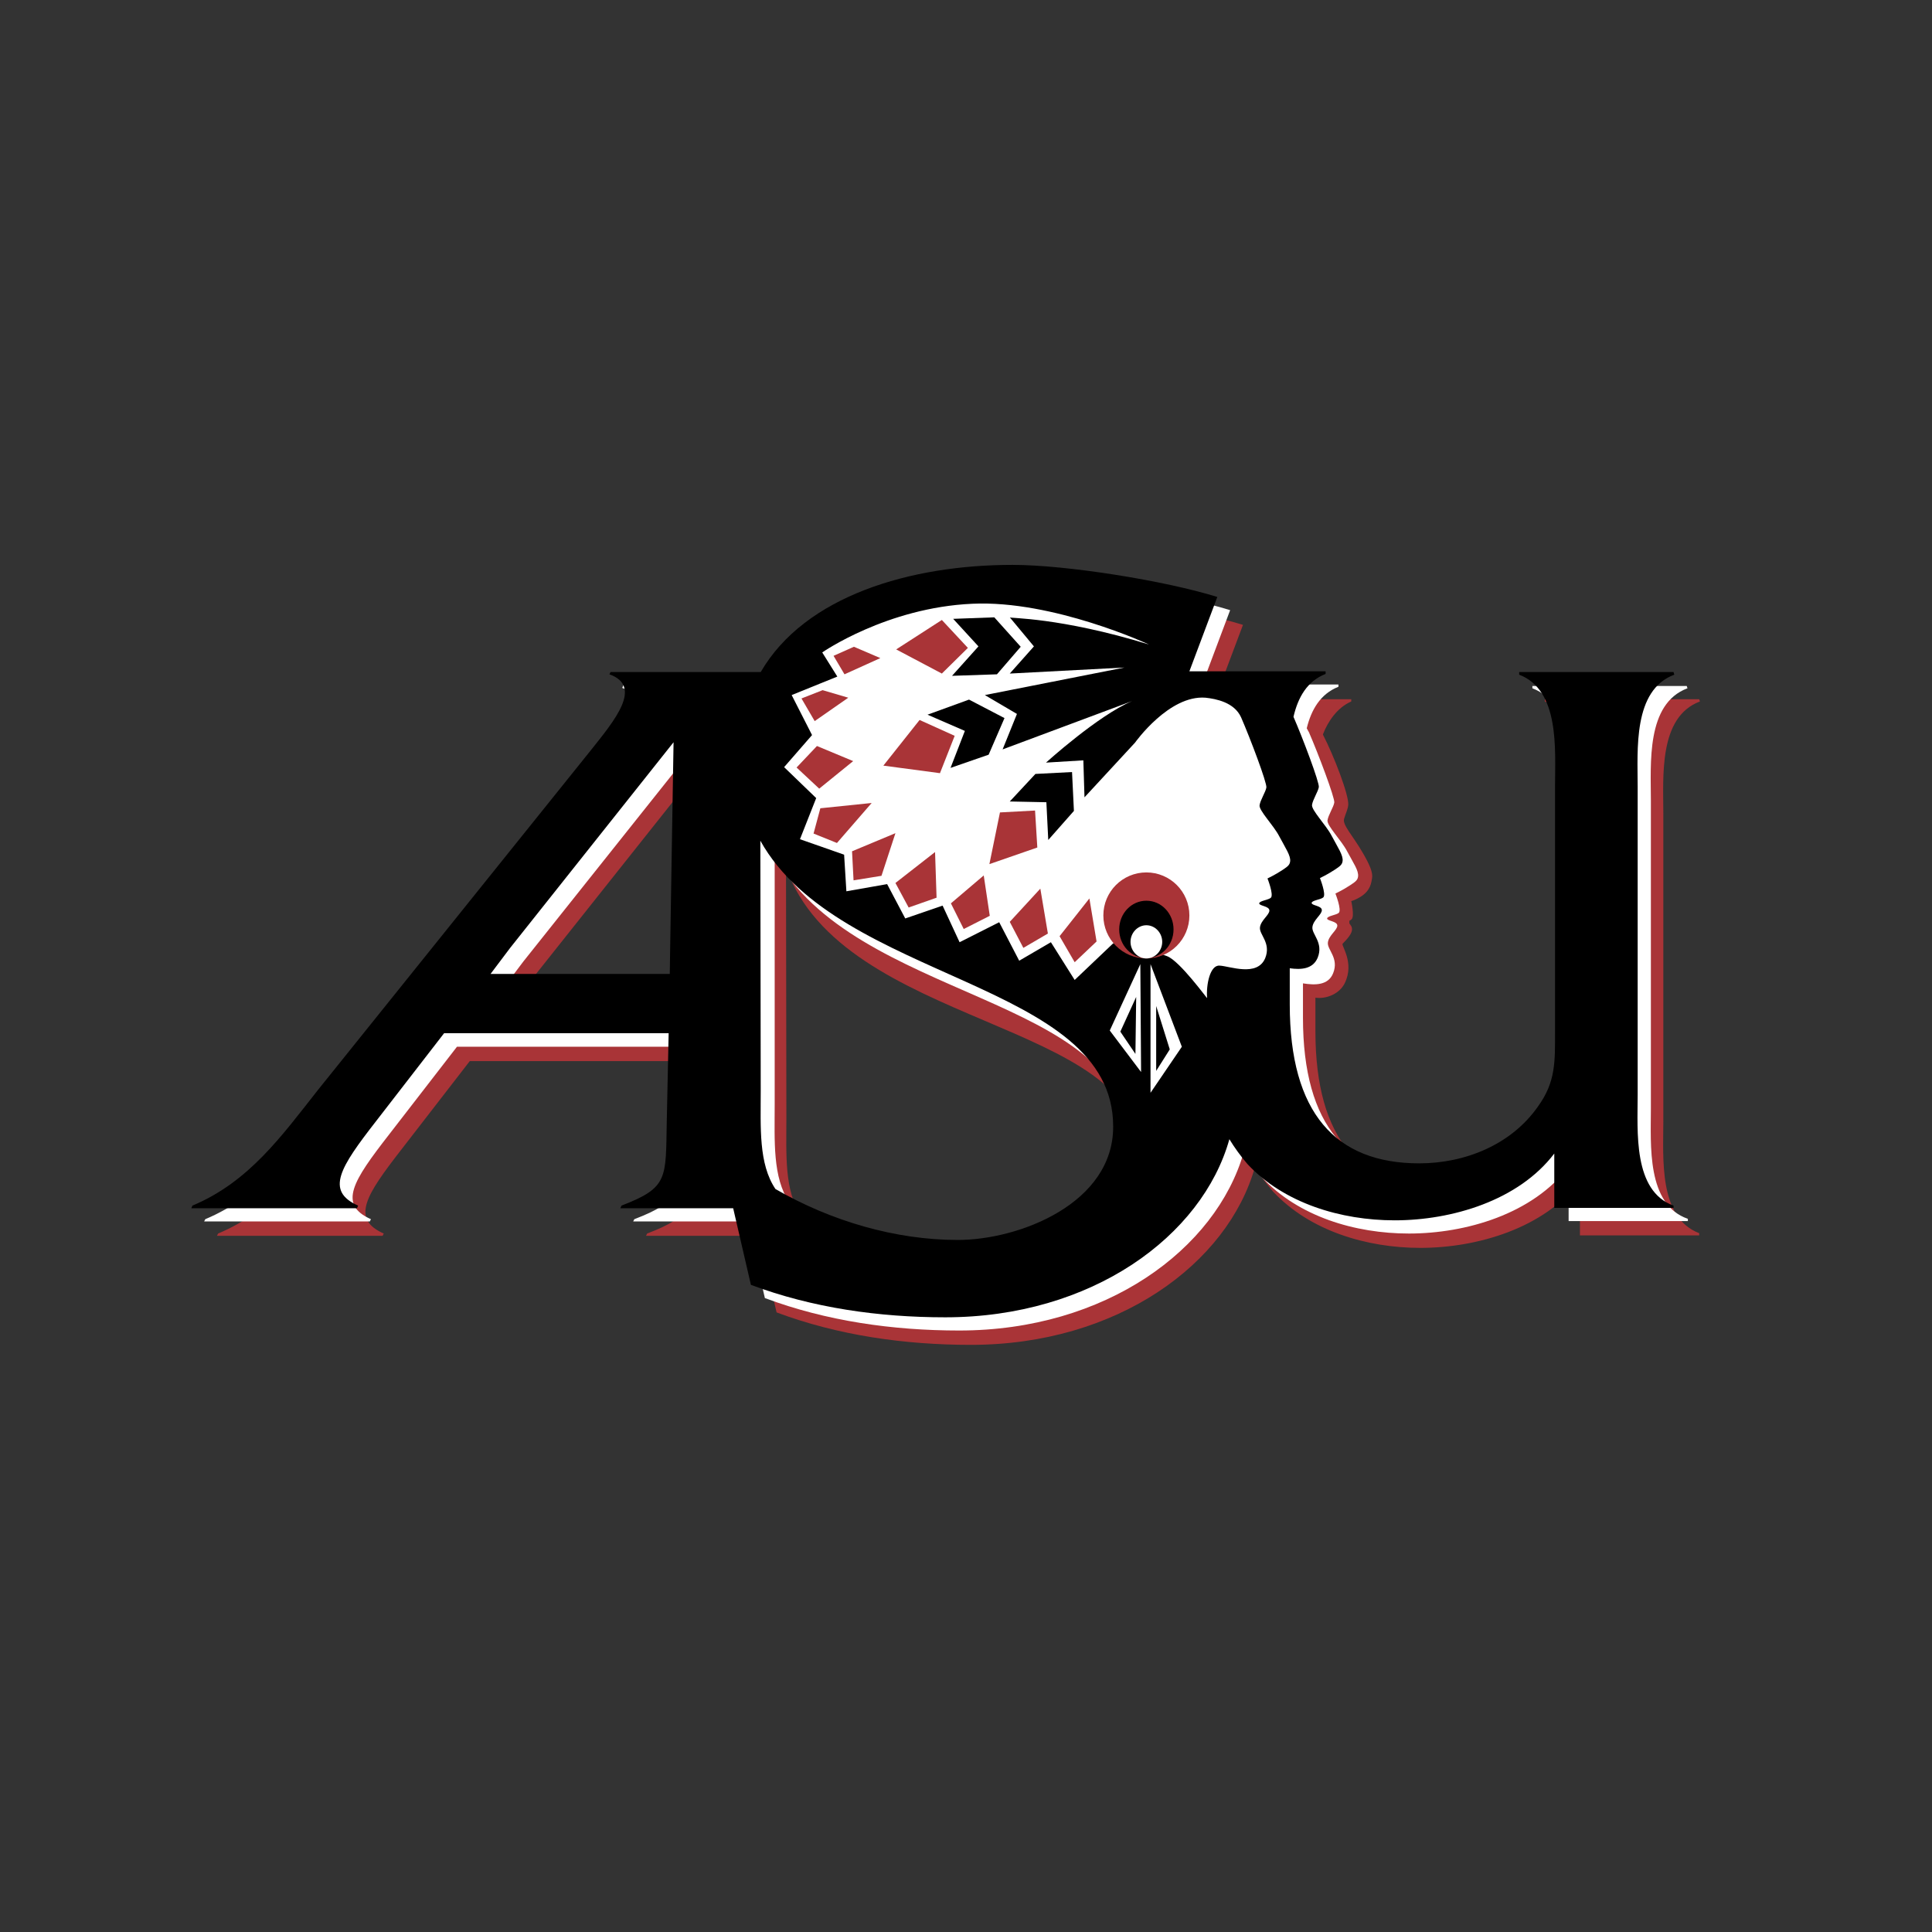
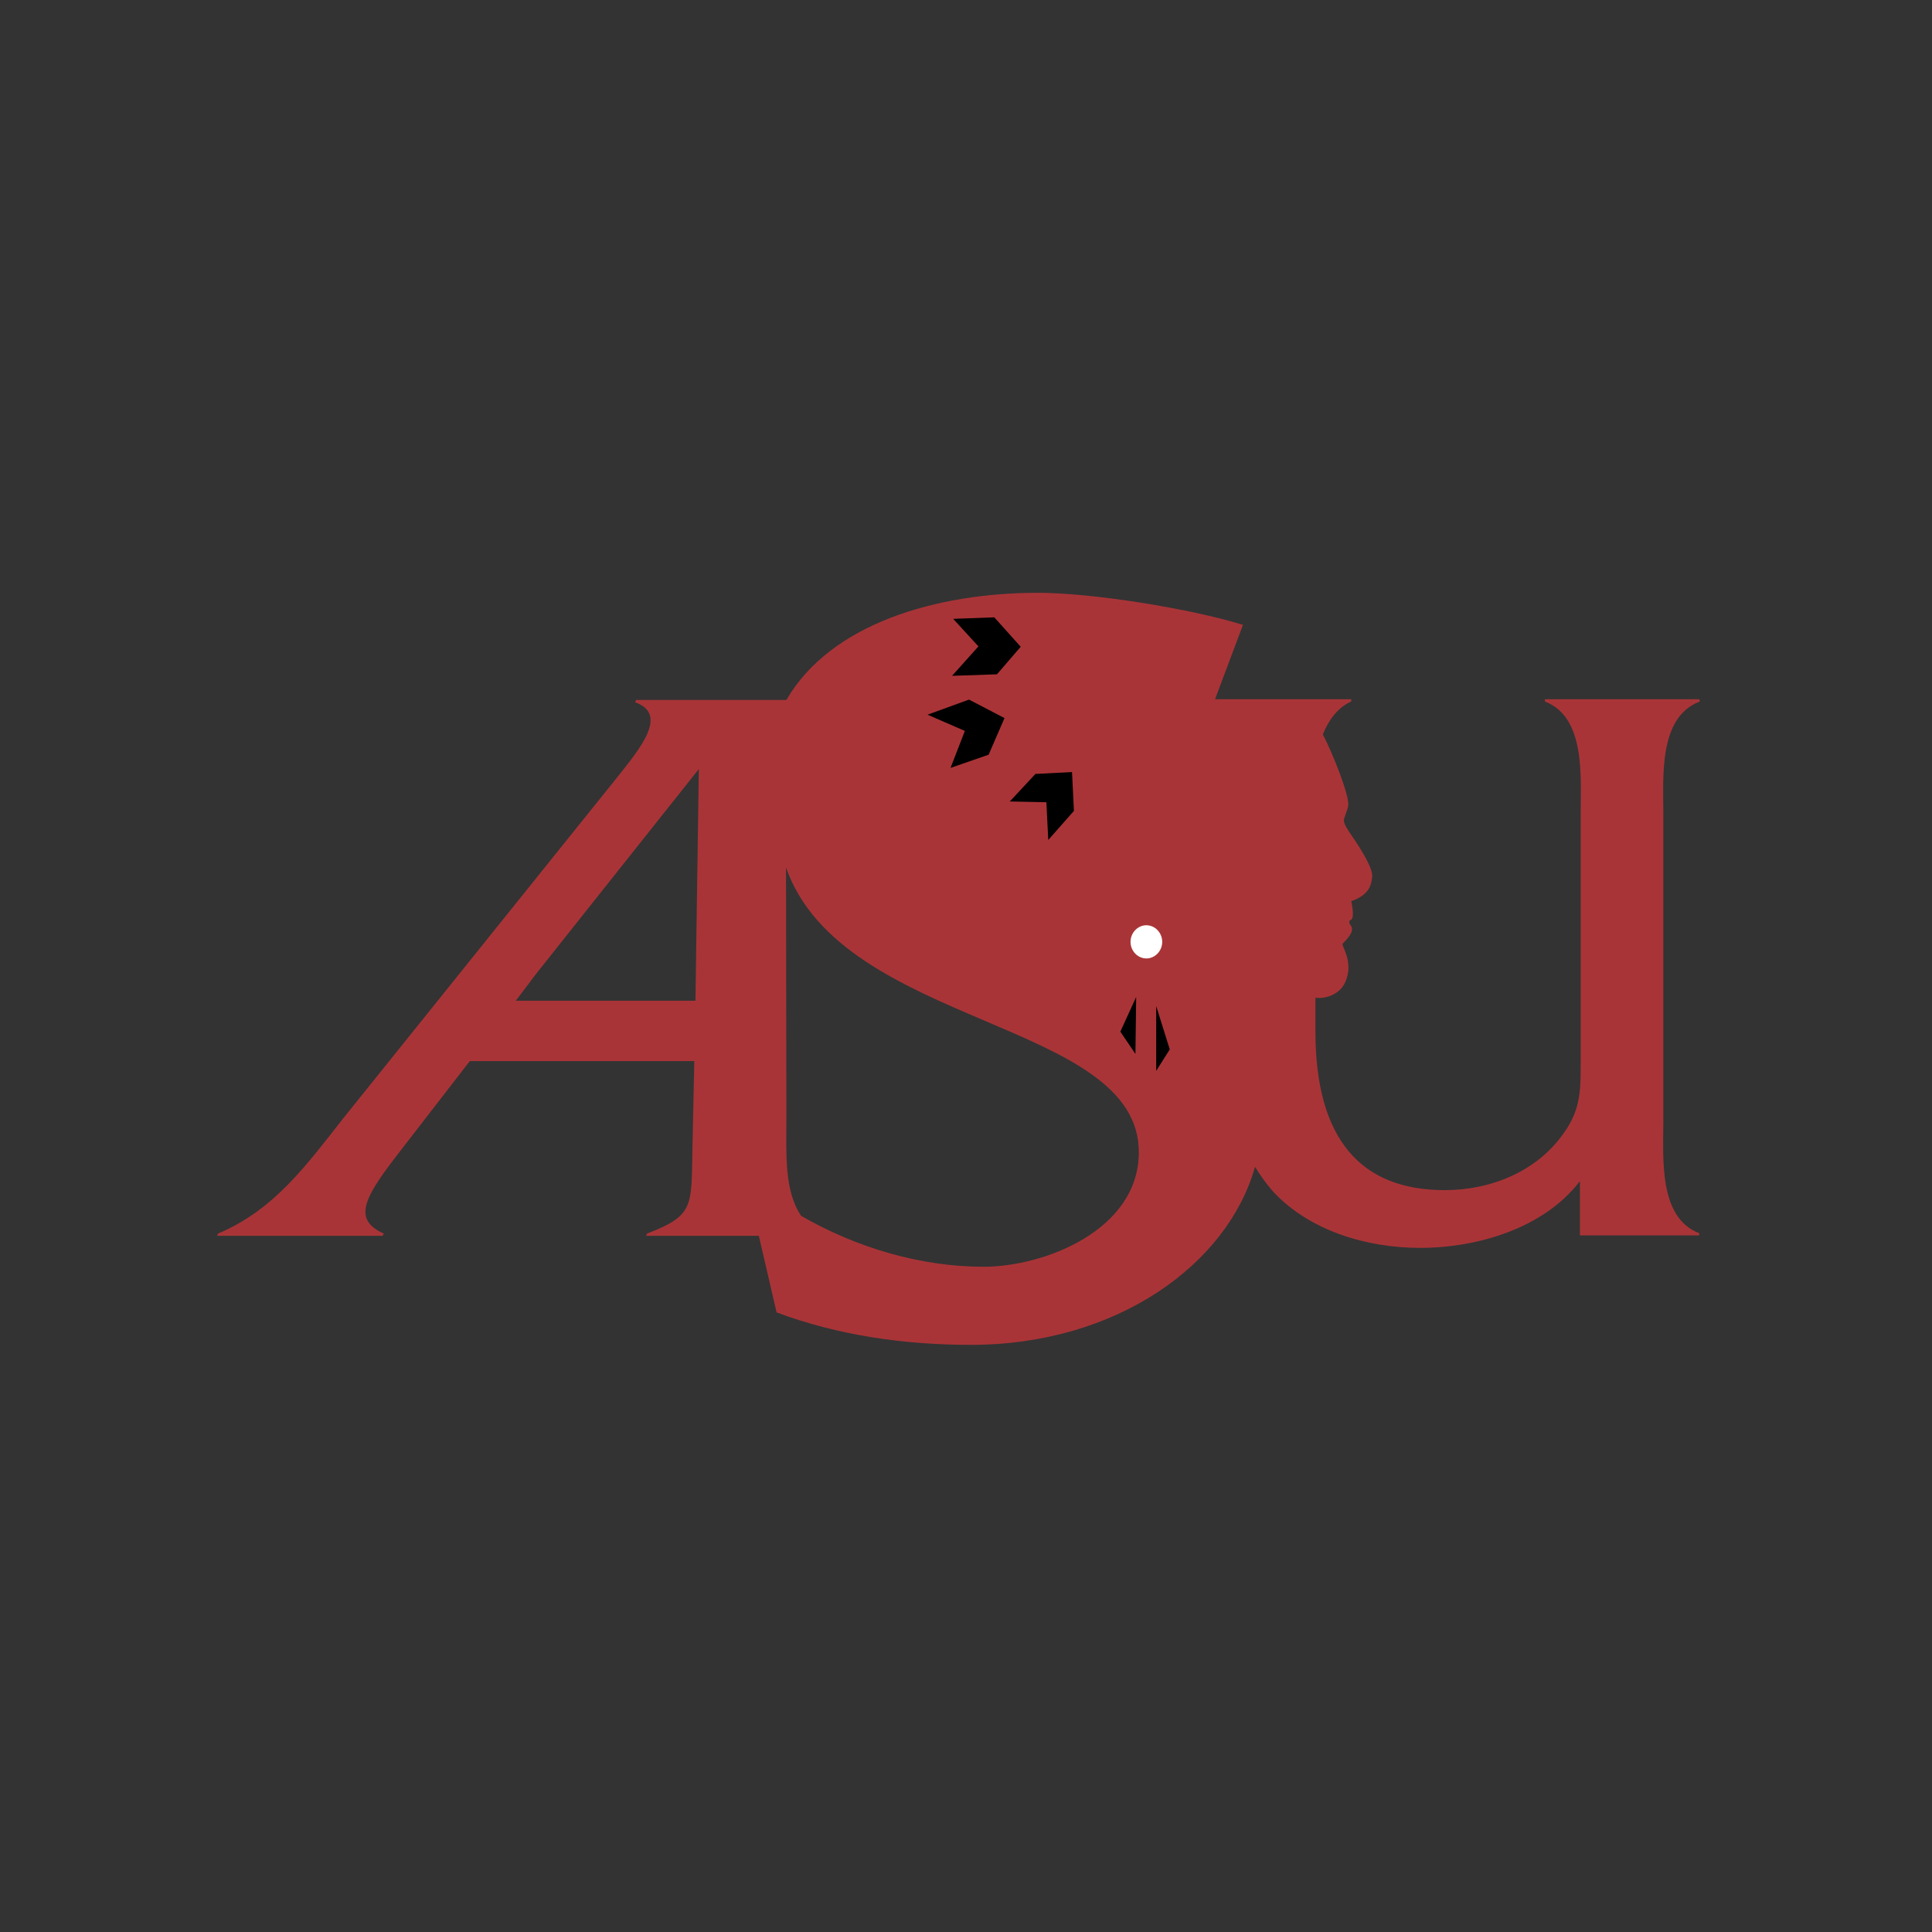
<svg xmlns="http://www.w3.org/2000/svg" width="1000" height="1000" viewBox="0 0 1000 1000" fill="none">
  <rect x="0" y="0" width="1000" height="1000" fill="#333333" stroke="none" />
  <path d="M860.938 580.469V421.289C860.938 401.953 858.398 371.094 879.883 363.086L879.492 361.914H799.609V363.086C820.703 371.094 818.164 401.953 818.164 420.898V548.047C818.164 563.281 818.555 573.828 809.375 586.523C795.508 606.445 771.484 616.016 747.852 616.016C704.492 616.016 680.859 589.844 680.859 533.789V516.406C686.523 517.187 693.359 514.453 696.094 508.789C701.172 498.242 694.141 489.453 694.922 488.477C697.461 485.938 699.805 483.203 699.805 481.055C699.805 478.711 698.242 478.711 698.438 477.344C698.438 475.977 698.438 476.953 699.609 475.781C701.172 474.219 699.414 466.406 699.414 466.406C699.414 466.406 701.172 466.016 704.102 464.258C709.57 460.937 709.766 456.641 710.156 454.688C710.742 451.758 708.984 447.656 705.469 441.602C700.195 432.422 694.727 426.953 695.703 423.828C696.484 421.094 697.656 418.945 697.852 416.602C698.242 411.523 690.43 391.211 684.766 380.273V380.078C687.305 373.438 692.188 366.211 699.414 363.086V361.914H628.906L643.359 323.438C616.406 315.039 565.43 306.836 537.305 306.836C484.57 306.836 429.883 322.852 407.031 362.305H329.297L328.711 363.477C346.289 369.727 331.25 387.5 319.141 402.734L177.93 578.516C158.984 602.539 142.187 626.172 112.891 638.477L112.305 639.648H198.047L198.633 638.477C181.445 630.859 189.453 618.555 207.812 594.922L243.164 549.219H359.375L358.398 594.922C357.812 624.414 359.375 629.102 334.961 638.477L334.375 639.648H392.773L401.953 679.297C433.789 691.211 468.164 696.094 502.539 696.094C578.32 696.094 635.547 654.102 649.609 603.906C652.148 608.203 655.273 612.5 658.984 616.797C677.93 637.109 707.422 645.898 735.156 645.898C764.648 645.898 799.219 635.742 817.773 611.328V639.453H879.492V638.281C858.398 630.273 860.938 599.414 860.938 580.469ZM360.156 504.492L359.961 517.969H266.992L277.148 504.492L361.719 398.047L360.156 504.492ZM508.984 655.664C476.758 655.664 443.359 645.898 414.648 629.297C405.859 616.211 407.031 597.461 407.031 578.516L406.836 449.023C436.133 532.227 590.234 527.734 589.453 596.875C589.062 636.523 541.016 655.664 508.984 655.664Z" fill="#A93437" />
-   <path d="M854.492 573.633V414.453C854.492 395.117 851.953 364.258 873.437 356.25L873.047 355.078H793.164V356.25C814.258 364.258 811.719 395.117 811.719 414.063V541.016C811.719 556.25 812.109 566.797 802.93 579.492C789.062 599.414 765.039 608.984 741.406 608.984C698.047 608.984 674.414 582.813 674.414 526.758V508.984C680.469 509.961 687.5 510.156 690.039 503.711C693.164 495.898 686.914 491.602 687.305 487.891C687.695 484.18 692.187 481.445 692.187 479.102C692.187 476.758 686.914 476.758 686.914 475.391C687.109 474.023 691.797 473.633 692.969 472.461C694.531 470.898 691.211 462.5 691.211 462.5C691.211 462.5 695.312 460.547 698.828 458.203C700.781 456.836 702.734 455.859 702.93 453.711C703.32 450.586 700.586 446.875 697.266 440.625C694.336 434.961 686.719 427.344 687.109 424.609C687.5 421.875 690.234 417.773 690.625 415.43C691.016 413.086 682.227 389.844 677.539 379.102C677.148 378.32 676.758 377.734 676.367 376.953C678.711 367.383 683.398 359.18 692.773 355.469V354.297H622.266L636.719 315.82C609.766 307.422 558.789 299.219 530.664 299.219C477.93 299.219 423.242 315.234 400.391 354.688H322.656L322.07 356.055C339.648 362.305 324.609 380.078 312.5 395.312L171.289 571.094C152.344 595.117 135.547 618.75 106.25 631.055L105.664 632.227H191.406L191.992 631.055C174.805 623.438 182.812 611.133 201.172 587.5L236.523 541.797H352.734L351.758 587.5C351.172 616.992 352.734 621.68 328.32 631.055L327.734 632.227H386.719L395.898 671.875C427.734 683.789 462.109 688.672 496.484 688.672C572.266 688.672 629.297 646.68 643.75 596.484C646.289 600.781 649.414 605.078 653.125 609.375C672.07 629.688 701.367 638.477 729.297 638.477C758.789 638.477 793.359 628.32 811.914 603.906V632.031H873.633V630.859C852.148 623.438 854.492 592.578 854.492 573.633ZM355.664 391.211L353.906 497.656L353.711 511.133H260.742L270.898 497.656L355.664 391.211ZM502.734 648.828C470.508 648.828 437.109 639.063 408.594 622.461C399.805 609.375 400.977 590.625 400.977 571.68V442.773C441.797 518.555 583.594 514.648 583.594 590.039C583.203 629.492 534.766 648.828 502.734 648.828Z" fill="white" />
-   <path d="M847.656 566.602V407.422C847.656 388.086 845.117 357.227 866.602 349.219L866.211 347.852H786.328V349.219C807.422 357.227 804.883 388.086 804.883 407.031V534.18C804.883 549.414 805.273 559.961 796.094 572.656C782.227 592.578 758.203 602.148 734.57 602.148C691.211 602.148 667.578 575.977 667.578 519.922V501.172C673.242 501.953 679.492 501.758 682.031 495.703C685.156 487.891 678.906 483.594 679.297 479.883C679.687 476.172 684.18 473.438 684.18 471.094C684.18 468.75 678.906 468.75 678.906 467.383C678.906 466.016 683.789 465.625 684.961 464.453C686.523 462.891 683.203 454.492 683.203 454.492C683.203 454.492 687.305 452.539 690.82 450.195C692.773 448.828 694.727 447.852 694.922 445.703C695.312 442.773 692.578 438.867 689.258 432.617C686.328 426.953 678.711 419.336 679.102 416.602C679.492 413.867 682.227 409.766 682.617 407.422C683.008 405.078 674.219 381.836 669.531 371.094V370.898C671.875 360.938 676.562 352.539 686.133 348.828V347.461H615.625L630.078 308.984C603.125 300.586 552.148 292.383 524.023 292.383C471.289 292.383 416.602 308.398 393.75 347.852H316.016L315.43 349.023C333.008 355.273 317.969 373.047 305.859 388.281L164.648 564.062C145.703 588.086 128.906 611.719 99.609 624.023L99.023 625.391H184.766L185.352 624.023C168.164 616.406 176.172 604.102 194.531 580.469L229.883 534.766H346.094L345.117 580.469C344.531 609.961 346.094 614.648 321.68 624.023L321.094 625.391H379.492L388.672 665.039C420.508 676.953 454.883 681.836 489.258 681.836C565.039 681.836 622.266 639.844 636.328 589.648C639.062 594.141 642.188 598.438 645.703 602.539C664.648 622.852 694.141 631.641 721.875 631.641C751.367 631.641 785.937 621.484 804.492 597.07V625.195H866.211V624.023C845.117 616.406 847.656 585.547 847.656 566.602ZM346.875 490.625L346.68 504.102H253.906L264.062 490.625L348.633 384.18L346.875 490.625ZM495.703 641.797C463.477 641.797 430.078 632.031 401.367 615.43C392.578 602.344 393.75 583.594 393.75 564.648L393.555 435.156C434.375 508.398 576.172 507.617 576.172 583.008C576.367 622.656 527.93 641.797 495.703 641.797Z" fill="black" />
-   <path d="M594.727 333.594C594.727 333.594 545.117 310.547 503.32 312.5C458.984 314.453 425.586 337.696 425.586 337.696L433.398 350.196L409.766 359.766L420.312 380.469L405.859 397.071L422.461 413.086L414.062 434.375L436.914 442.383L438.086 461.328L459.18 457.617L468.555 475.391L487.891 468.75L496.68 487.696L517.187 477.344L527.539 497.266L543.945 487.696L556.25 507.227L576.172 488.282C576.172 488.282 590.82 489.844 604.102 494.922C610.742 497.461 624.805 516.992 624.805 516.602C624.219 509.571 626.367 499.414 631.25 499.805C636.328 500 650.781 505.86 654.883 495.899C658.008 488.086 651.758 483.789 652.148 480.078C652.539 476.367 657.031 473.633 657.031 471.289C657.031 468.946 651.758 468.946 651.758 467.578C651.953 466.211 656.641 465.821 657.812 464.649C659.375 463.086 656.055 454.688 656.055 454.688C656.055 454.688 660.156 452.735 663.672 450.391C665.625 449.024 667.578 448.047 667.773 445.899C668.164 442.969 665.43 439.063 662.109 432.813C659.18 427.149 651.562 419.532 651.953 416.797C652.344 414.063 655.078 409.961 655.469 407.617C655.859 405.274 647.07 382.032 642.383 371.289C638.867 363.477 629.297 361.719 624.023 361.133C605.078 359.571 587.5 384.375 587.5 384.375L561.328 412.696L560.742 393.555L541.406 394.727C541.406 394.727 568.359 370.313 585.938 362.891L518.945 387.891L526.367 369.532L509.766 359.766L582.031 345.508L522.656 348.633L535.156 334.571L522.656 319.532C522.266 320.117 548.242 319.336 594.727 333.594Z" fill="white" />
-   <path d="M590.234 499.023L574.414 533.398L590.625 554.883L590.234 499.023ZM595.508 499.023V565.625L611.719 541.797L595.508 499.023Z" fill="white" />
  <path d="M588.086 516.016L579.883 533.984L587.695 545.508L588.086 516.016ZM605.469 543.164L598.437 520.703V554.297L605.469 543.164ZM493.359 320.312L506.445 334.57L492.773 349.805L516.016 349.023L528.32 334.766L514.648 319.531L493.359 320.312ZM501.562 362.109L519.922 371.68L511.719 390.625L491.992 397.461L499.414 378.32L480.078 369.922L501.562 362.109ZM535.937 400.586L554.883 399.609L555.859 419.727L542.578 434.766L541.602 415.234L522.656 414.844L535.937 400.586Z" fill="black" />
  <path d="M487.5 320.898L500.977 335.352L487.5 348.633L463.867 336.133L487.5 320.898ZM441.992 334.766L455.664 340.625L437.109 349.023L431.445 339.453L441.992 334.766ZM425.781 357.227L439.062 361.133L421.68 373.242L414.844 361.523L425.781 357.227ZM422.852 386.133L441.602 393.945L424.023 408.203L412.305 397.266L422.852 386.133ZM424.609 418.359L451.172 415.625L433.203 436.328L421.094 431.445L424.609 418.359ZM475.977 372.656L494.141 380.859L486.523 400.195L457.227 396.289L475.977 372.656ZM517.578 420.508L535.742 419.531L536.914 438.672L512.109 447.266L517.578 420.508ZM441.016 440.625L441.797 455.664L456.25 453.32L463.477 431.25L441.016 440.625ZM463.477 457.031L483.984 441.016L484.766 464.648L470.312 469.727L463.477 457.031ZM492.187 467.578L509.18 453.125L512.305 474.023L498.828 480.859L492.187 467.578ZM522.656 477.148L538.477 459.961L542.383 483.203L529.688 490.625L522.656 477.148ZM548.437 484.57L563.867 465.039L567.578 487.305L556.25 498.047L548.437 484.57ZM615.625 473.828C615.625 486.133 605.664 496.094 593.359 496.094C581.055 496.094 571.094 486.133 571.094 473.828C571.094 461.523 581.055 451.562 593.359 451.562C605.664 451.562 615.625 461.523 615.625 473.828Z" fill="#A93437" />
-   <path d="M579.297 481.055C579.297 472.852 585.547 466.211 593.359 466.211C601.172 466.211 607.422 472.852 607.422 481.055C607.422 489.258 601.172 495.898 593.359 495.898C585.547 495.898 579.297 489.258 579.297 481.055Z" fill="black" />
  <path d="M585.156 487.5C585.156 482.813 588.867 478.906 593.359 478.906C597.852 478.906 601.562 482.813 601.562 487.5C601.562 492.188 597.852 496.094 593.359 496.094C588.867 496.094 585.156 492.188 585.156 487.5Z" fill="white" />
</svg>